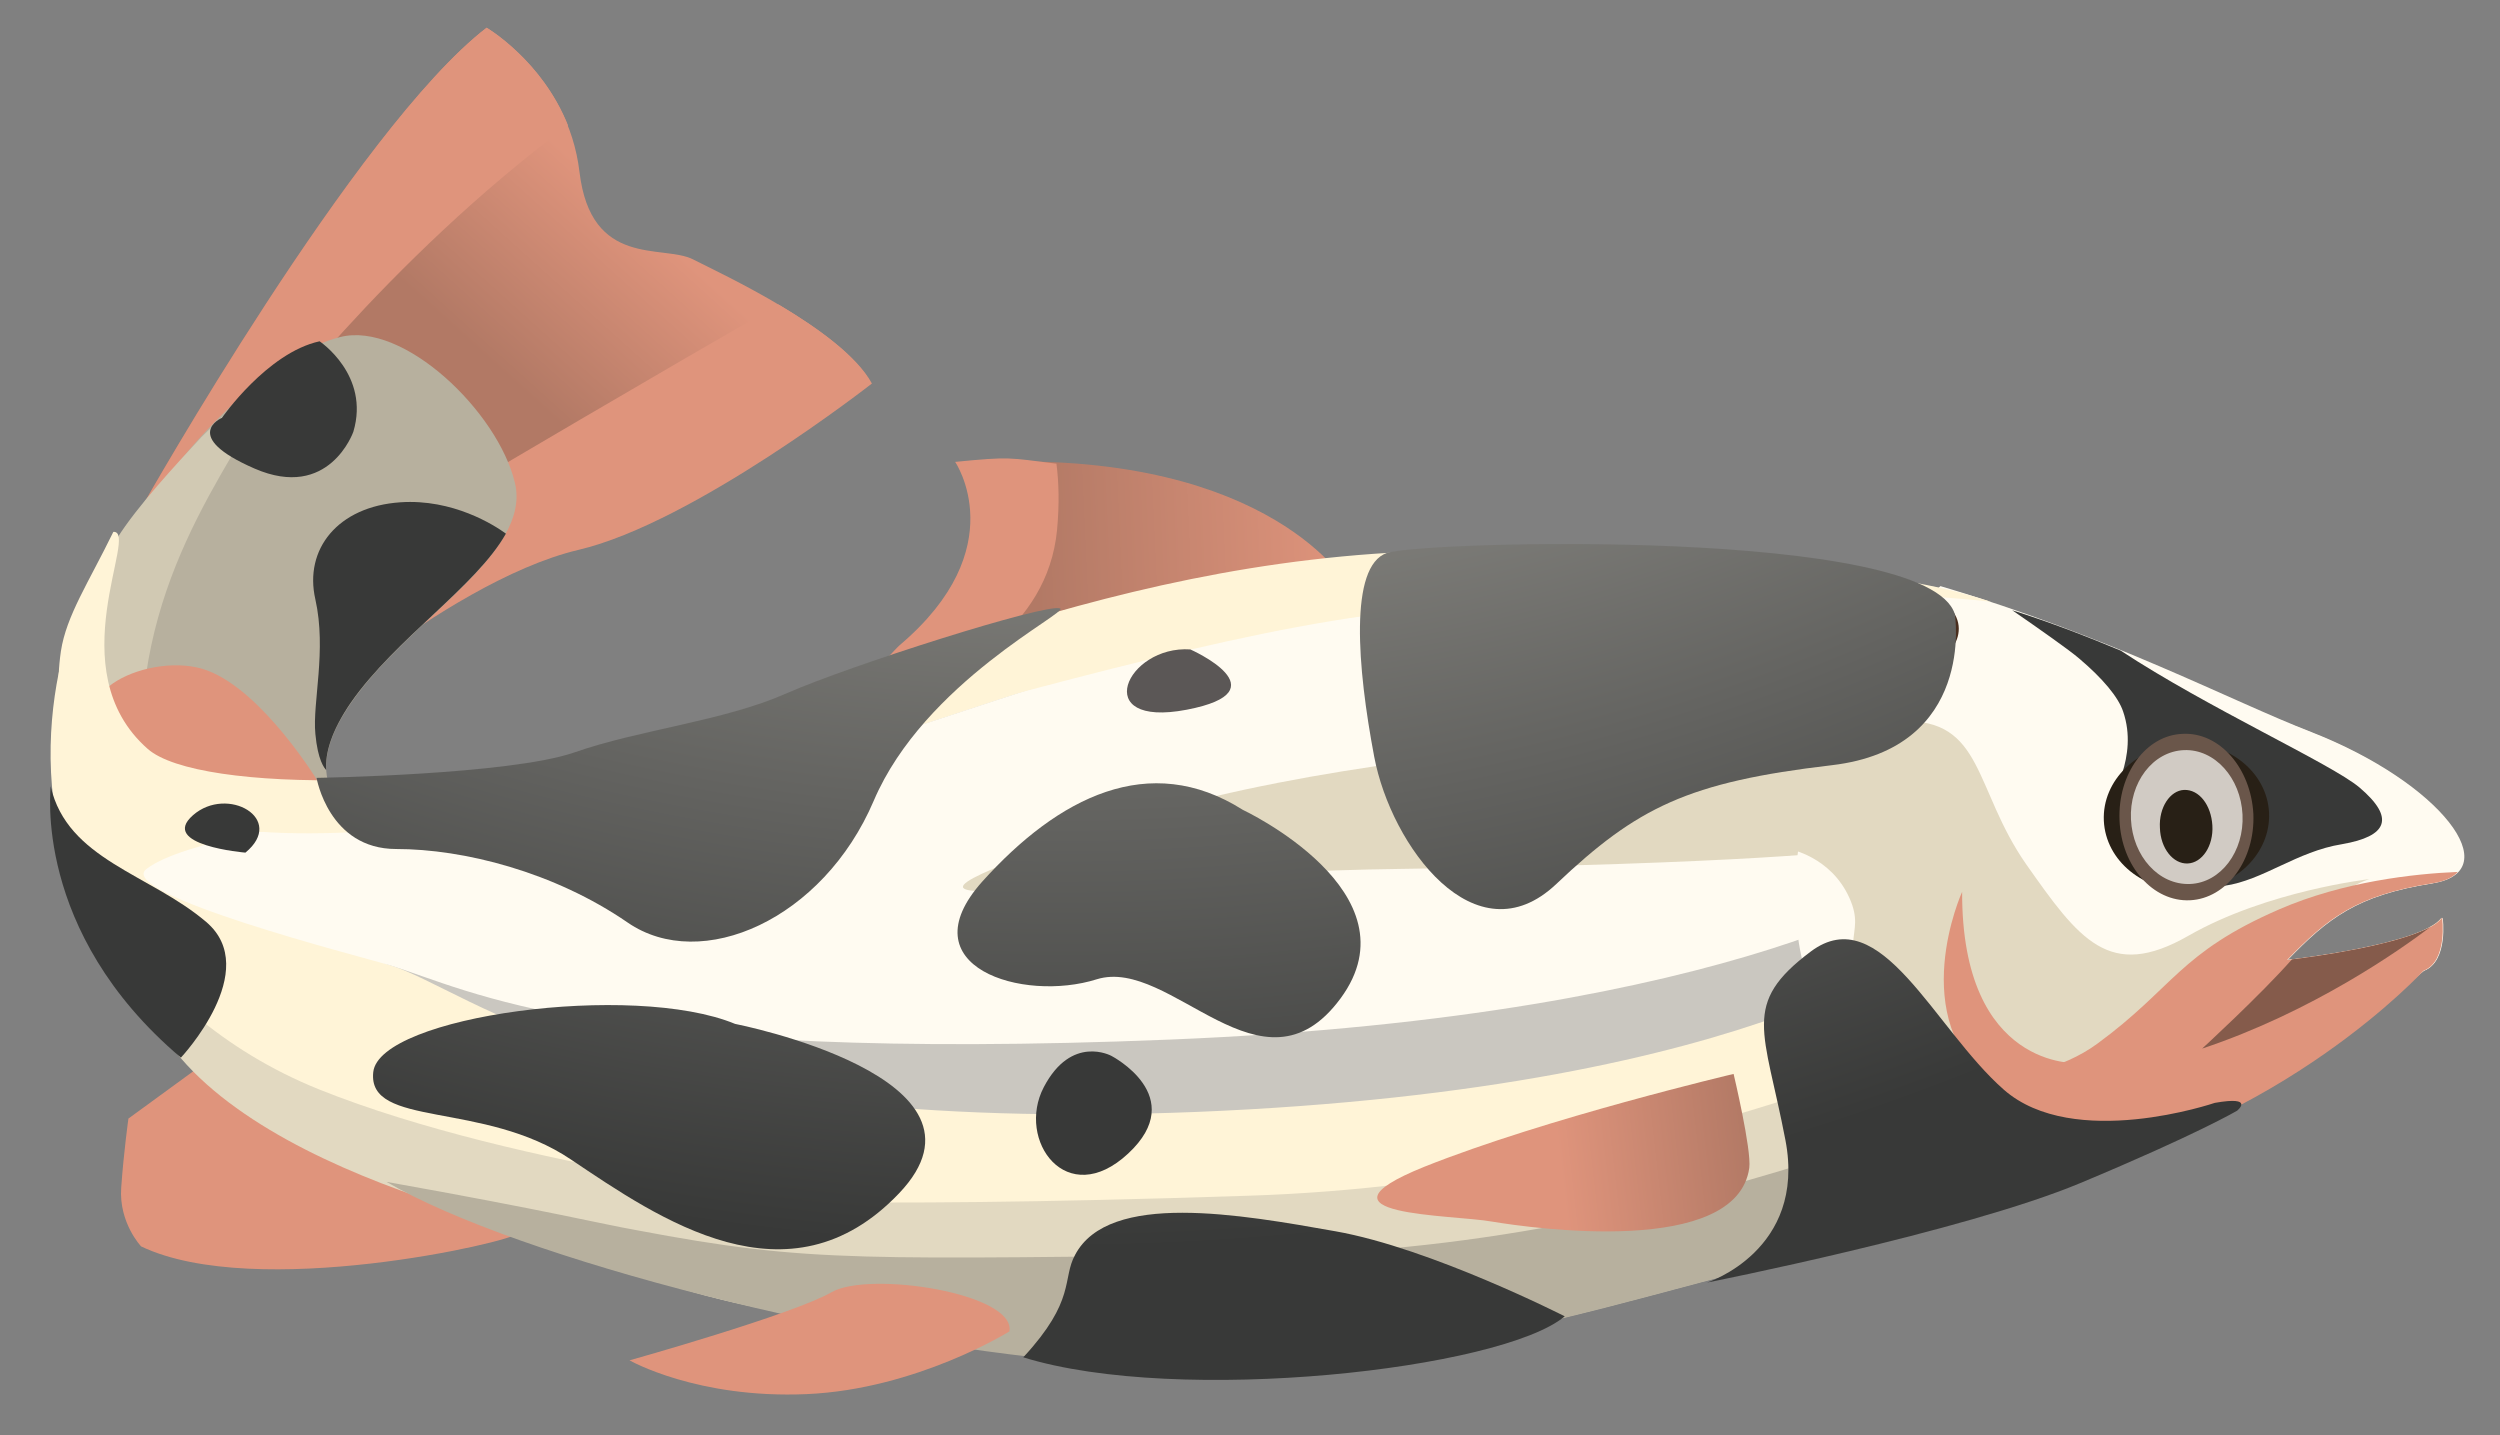
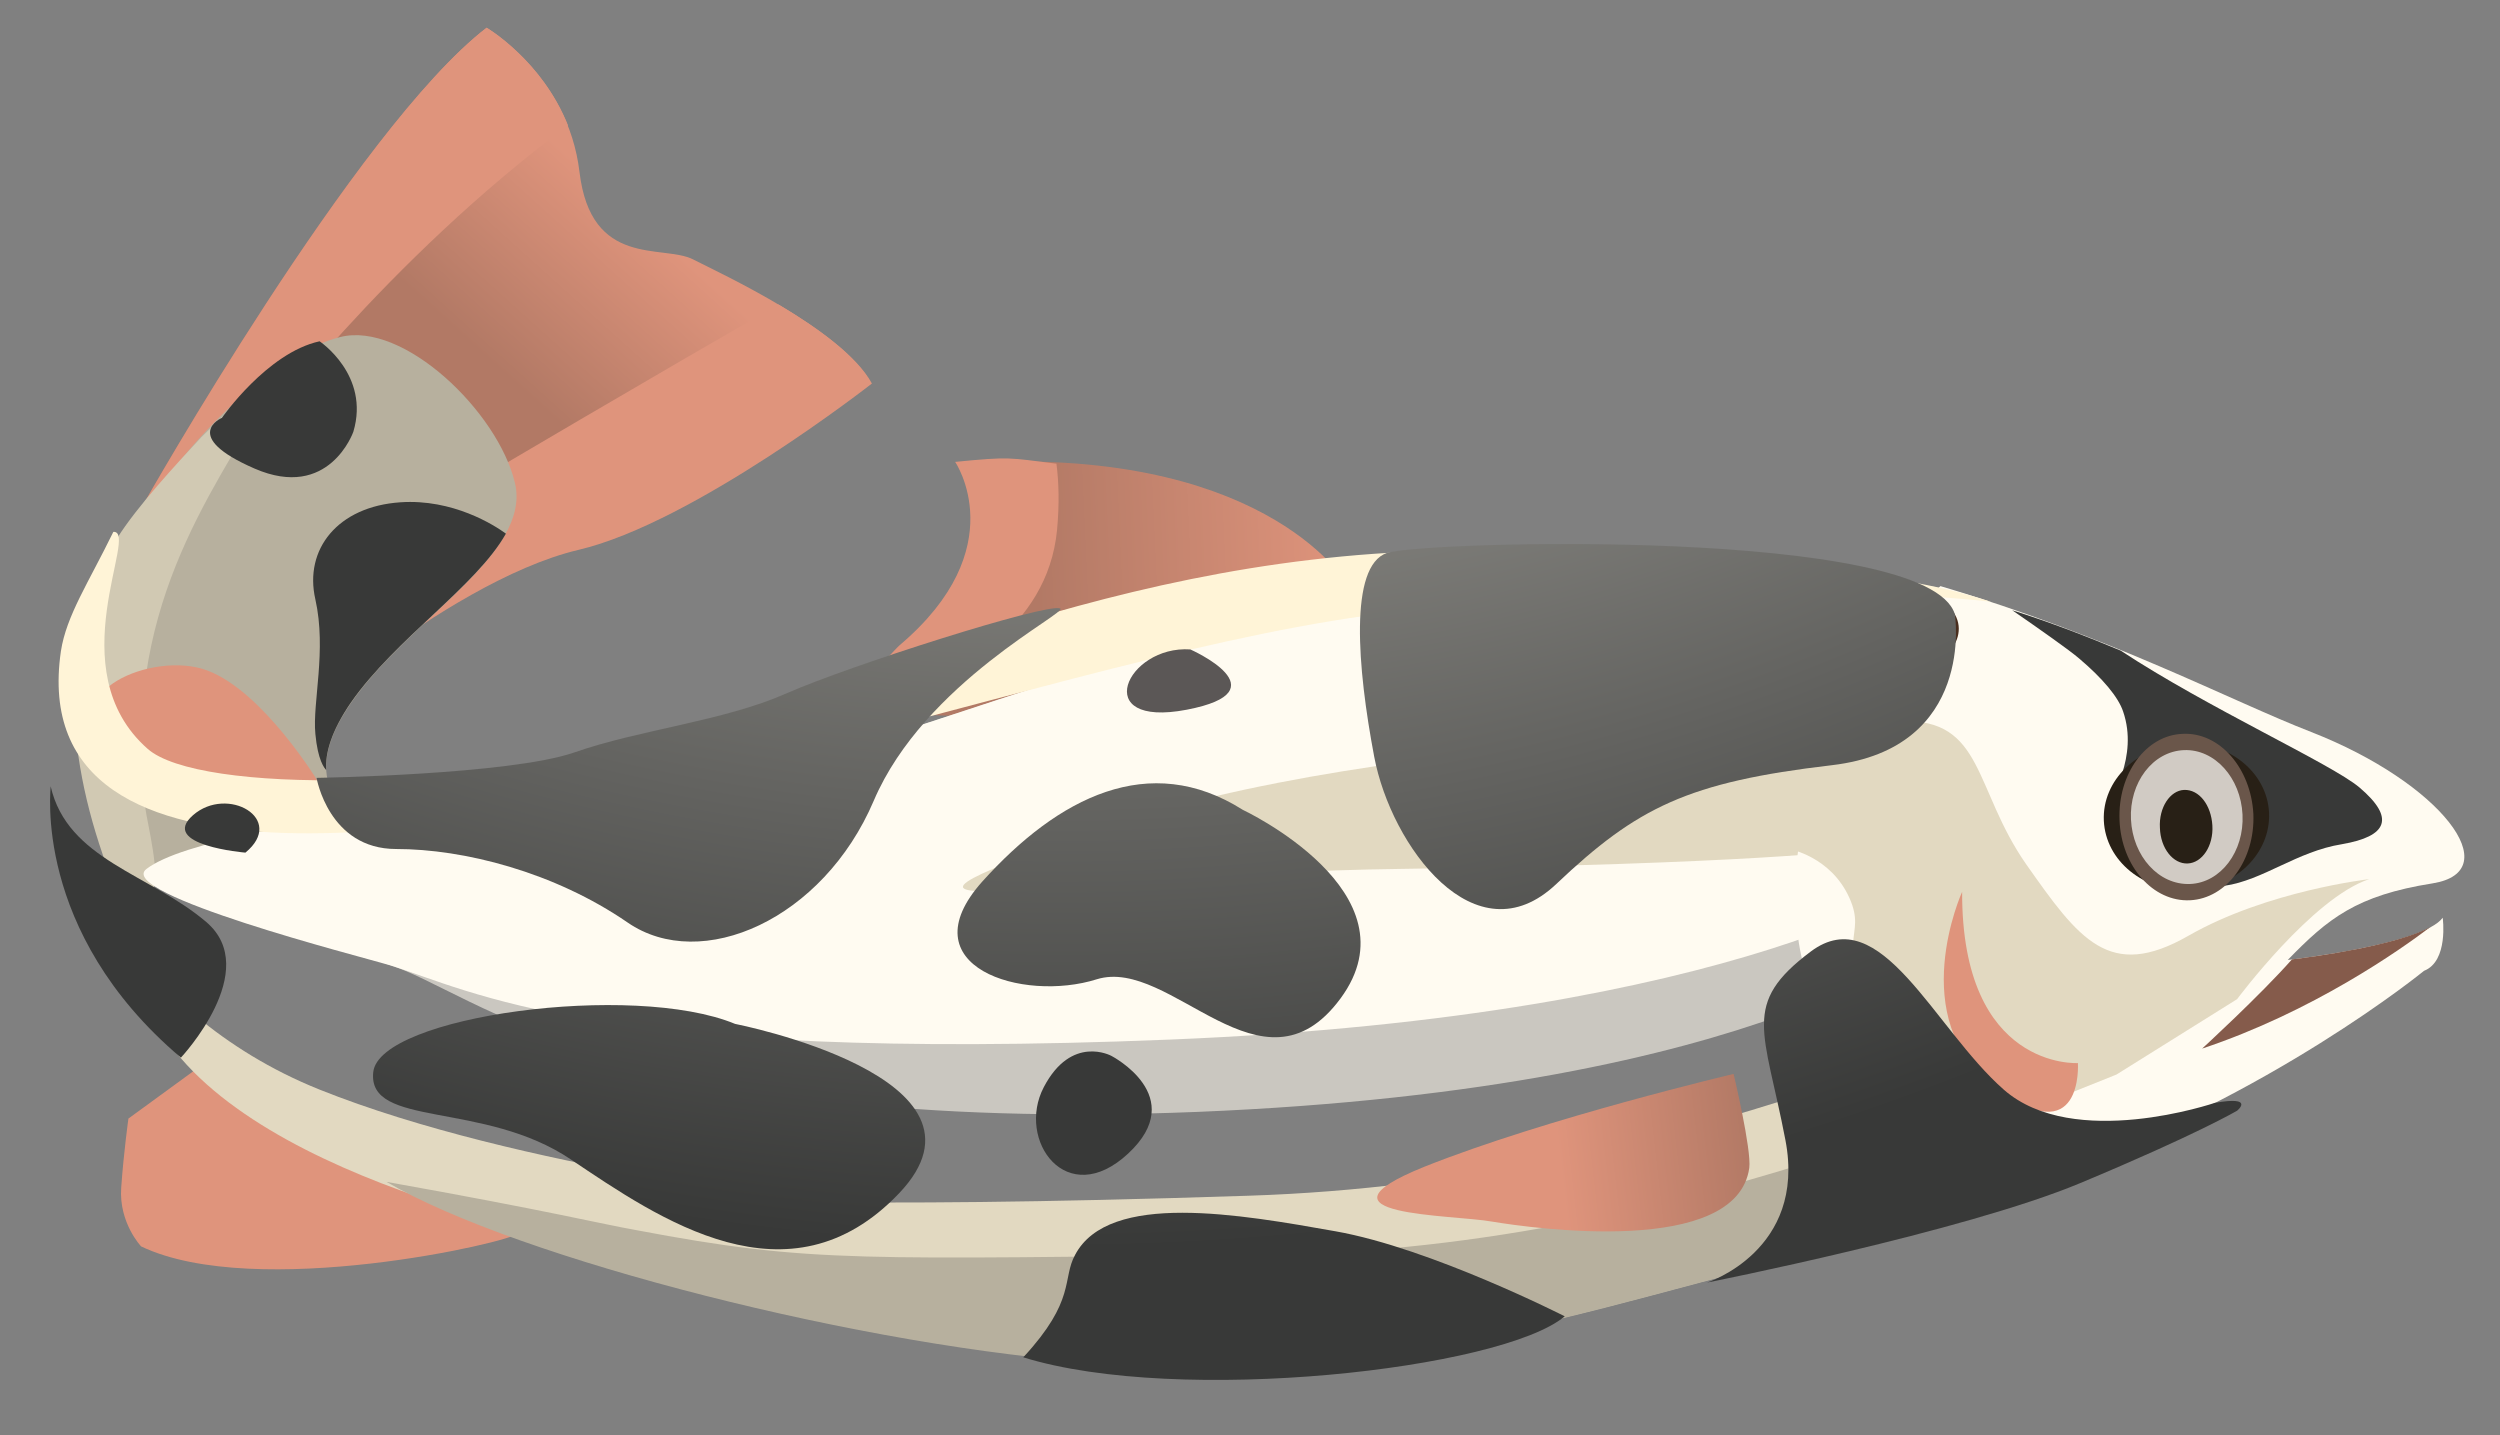
<svg xmlns="http://www.w3.org/2000/svg" version="1.0" id="Calque_1" x="0px" y="0px" viewBox="0 0 414.6 238" style="enable-background:new 0 0 414.6 238;" xml:space="preserve">
  <rect x="0" y="0" width="414.6" height="238" fill="#808080" stroke="none" />
  <style type="text/css">
	.st0{fill:url(#SVGID_1_);}
	.st1{fill:#DF947C;}
	.st2{fill:#B7B09E;}
	.st3{fill:#D1C9B3;}
	.st4{fill:url(#SVGID_00000088121178282688907450000009492881950136303543_);}
	.st5{fill:#FFF4D7;}
	.st6{fill:#E2D9C1;}
	.st7{fill:#CAC7C0;}
	.st8{fill:#FFFBF1;}
	.st9{fill:#383938;}
	.st10{fill:url(#SVGID_00000148633828768715110460000008879336964643920060_);}
	.st11{fill:#492D1D;}
	.st12{fill:#282016;}
	.st13{fill:#6A564A;}
	.st14{fill:#D1CBC4;}
	.st15{fill:#855B4B;}
	.st16{fill:#5B5756;}
	.st17{fill:url(#SVGID_00000105419418415731610540000000327187417987985074_);}
	.st18{fill:url(#SVGID_00000047753315446062348010000000151727583937606552_);}
	.st19{fill:url(#SVGID_00000172398281221654209490000004785174555329100722_);}
	.st20{fill:url(#SVGID_00000166651511041070983720000007750117338044912557_);}
	.st21{fill:url(#SVGID_00000152232771674703036590000016173921873843146393_);}
	.st22{fill:url(#SVGID_00000045583423348561260400000008269502773899076993_);}
</style>
  <g>
    <g>
      <g>
        <g>
          <g>
            <g>
              <linearGradient id="SVGID_1_" gradientUnits="userSpaceOnUse" x1="614.408" y1="38.191" x2="648.631" y2="76.165" gradientTransform="matrix(-1 0 0 1 722.678 0)">
                <stop offset="0" style="stop-color:#DF947C" />
                <stop offset="0.67" style="stop-color:#B27965" />
              </linearGradient>
              <path class="st0" d="M23.8,83.6c0,0,35.3-62.3,56.9-79c0,0,13.5,7.9,15.4,23.9c1.9,16,13.8,12,18.8,14.5        c4.9,2.5,24.7,11.6,29.5,20.5c0,0-29.5,23.1-48.7,27.6C76.7,95.7,58,111.3,58,111.3L23.8,83.6z" />
              <path class="st1" d="M94.2,20.8C89.9,10,80.7,4.6,80.7,4.6c-21.7,16.7-56.9,79-56.9,79l2.1,2.4c8.2-5.9,16.6-13.9,16.6-13.9        S64,43.2,94.2,20.8z" />
              <path class="st1" d="M53.8,97.8c0.6,1.4,4,7.2,8.6,11.1c8.9-6.5,22.1-15,33.5-17.7c19.2-4.5,48.7-27.6,48.7-27.6        c-2.5-4.6-9.1-9.3-15.5-13.1c-8.9,5.1-20.1,11.6-32.9,19.1C63.7,88.6,52.9,95.6,53.8,97.8z" />
              <path class="st2" d="M59,135c0,0-10.5-4.4-0.8-18.4c9.7-14,30-24.7,27.2-36.5c-2.8-11.8-18.5-26.9-29-24.2        c-10.5,2.6-24.8,16-34.3,31.4c-9.6,15.4-8.8,36.2-1.6,55.6C20.5,142.8,54.9,159.9,59,135z" />
              <path class="st3" d="M19.4,89.3c3.3-5.3,9.9-12.4,14-16.8c4.3-4.2,8.6-8.6,12.7-11.4c-0.4,1.3-1.1,3.3-2,4.8        c-9.1,16.2-24.1,35.5-20,68.1c0.3,2.4,2.6,11.4,1.2,13.7c-2.7-0.6-7.6-4.1-7.6-4.1C10.6,124.1,9.8,104.7,19.4,89.3z" />
            </g>
          </g>
          <g>
            <g>
              <linearGradient id="SVGID_00000025405159118783818110000002582294384625280897_" gradientUnits="userSpaceOnUse" x1="1064.762" y1="57.413" x2="1141.986" y2="57.413" gradientTransform="matrix(-0.999 4.550000e-02 4.550000e-02 0.999 1284.503 -11.017)">
                <stop offset="0" style="stop-color:#DF947C" />
                <stop offset="0.67" style="stop-color:#B27965" />
              </linearGradient>
              <path style="fill:url(#SVGID_00000025405159118783818110000002582294384625280897_);" d="M223.5,97c0,0-12.5-21.9-58.9-20.4        c0,0,15.9,19.6-12.4,34.9C123.8,126.7,223.4,115.8,223.5,97z" />
              <path class="st1" d="M148.5,113.9c-0.2-1.3-3.7,0.8-4.1-1.9c0.4-0.3,4.3-4.6,4.8-5c19-16.1,9.2-30.4,9.2-30.4        c9.2-0.9,8.8-0.7,16.8,0.3c0.4,3.1,0.5,6.7,0.1,11c-1.6,16.6-17.3,24-24.4,26.5C150,114.2,149.2,114.1,148.5,113.9z" />
              <path class="st1" d="M52.8,129.7c0,0-9.1-15-18.4-18.5c-9.3-3.5-25.4,4.3-15.4,10.9C29.1,128.8,42.2,134.3,52.8,129.7z" />
              <path class="st1" d="M85.7,204.6c-0.6,1.3-43.3,11.2-62.3,2.1c0,0-3.7-3.9-3.3-9.7c0.4-5.8,1.2-11.5,1.2-11.5l13.3-9.7        C34.6,175.7,91.2,192.8,85.7,204.6z" />
-               <path class="st5" d="M401.9,161c0,0-36.4,33.8-84.5,43.2c-48.1,9.4-84.6,23.8-138.9,19c-54.3-4.8-60.3-6.6-93.2-19.5        c-32.9-13-33.8-10.2-50.2-24.7C3.7,151.1,6.5,121.1,11.4,105c4.9-16.1-5.9,25.6,18,26c23.9,0.4,55-0.2,91.2-8.4        c36.2-8.2,77.5-35.6,141-30.6c63.5,5.1,100.1,20.9,121.5,29.4c21.5,8.4,32.7,23.1,20.1,25.1c-12.6,2-17.3,5.8-24,12.7        c0,0,22.4-2.5,25.7-7C405,152.2,406,159.4,401.9,161z" />
              <path class="st6" d="M92.5,199.2c29-0.8,42,1.5,114.5-0.9c72.5-2.3,131.1-32.5,131.1-32.5c15.3,4.4,20,13.7,21.7,20.7        c-12.6,5.9-26.5,14.5-42.5,17.6c-41.3,8.1-72.8,23-121.6,22c-3.4-0.3-0.4-2.3-3.2-2.6C158.6,219.8,63.5,200,92.5,199.2z" />
              <path class="st6" d="M106.4,207.8c0,0-55.8-8.4-76.4-32.3s-18.8-32.3-19.7-37.5c0,0,9.8,29.5,42.7,42.7s83.9,18.8,83.9,18.8        L106.4,207.8z" />
              <path class="st2" d="M105.5,204c29.5,5.6,37,4.7,104.2,4.1c72.6-0.7,136.8-33.7,136.8-33.7c15.3,4.4,11.5,5.2,13.2,12.2        c-12.6,5.9-26.5,14.5-42.5,17.6c-41.3,8.1-72.8,23-121.6,22c-3.4-0.3-9.8,0.1-12.6-0.1c-39.2-2.5-97.3-17.4-118.9-30.1        C91,200.8,99.8,203,105.5,204z" />
              <path class="st7" d="M321.8,154.9c0,0-27.9,25.6-123.3,29.5c-95.4,3.8-120.2-20.2-134-24.4c-13.8-4.2,32.9-28.5,64.6-33.3        c31.7-4.8,108.6-47.8,191.4-20.3C320.4,106.4,336,148.5,321.8,154.9z" />
              <path class="st8" d="M321.2,145.4c0,0-31.6,23.1-127.1,27c-95.4,3.9-115.9-8.2-129.7-12.4c-4.4-1.3-45.5-11.8-40.1-15.9        c11.6-8.9,83.1-14.1,104.7-17.4c31.7-4.8,108.6-47.8,191.4-20.3C320.4,106.4,335.5,139,321.2,145.4z" />
              <path class="st6" d="M312.2,121.2c0,0-81.5-0.7-130.7,16.6c-49.2,17.3-7.7,7.1,50.7,6.3c58.4-0.8,75.1-3.1,75.1-3.1        L312.2,121.2z" />
-               <path class="st1" d="M167.4,220.8c0,0-15.4,9.6-33.6,10.4c-18.2,0.8-29.4-5.6-29.4-5.6s27.1-7.6,33.5-11.3        C144.2,210.7,168.5,214.5,167.4,220.8z" />
              <path class="st8" d="M299.8,162.6c-7.1-22.4,6.1-45.5,6.1-45.5c2.3-10.7,11.3-15.5,15.9-19.9c28.3,8.4,48.1,19,61.5,24.2        c21.5,8.4,32.7,23.1,20.1,25.1c-12.6,2-17.3,5.8-24,12.7c0,0,22.4-2.5,25.7-7c0,0,1,7.2-3.1,8.8c0,0-25.4,20.8-61.2,33.4        c-1.6-0.4-2.7-0.6-2.7-0.6s-13.5-4.9-14.6-6.3C322.4,186.2,306.9,184.9,299.8,162.6z" />
              <path class="st6" d="M392.9,145.8c0,0-16.9,1.9-30,9.4c-13.1,7.5-18.1,0.6-26.9-11.9c-8.7-12.5-7-24.1-20.6-23.7        c-24.4,0.6-18.7,21.2-18.7,21.2s6.9,1.2,10,8.1c3.1,6.9-3.1,6.2,5,20c8.1,13.7,8.1,13.7,8.1,13.7l12.5,3.1l18.7-7.5l20-12.5        C371,165.7,383.5,148.9,392.9,145.8" />
              <path class="st9" d="M351.7,107.9c14.4,9.5,35,18.8,39.6,22.7c6,5.1,4.6,8.1-2.9,9.4c-7.5,1.2-13.1,6-19.5,6.9        c-6.5,0.8-19.2-11.6-19.1-13.1c0.1-1.5,4.9-8.2,2.3-15.8c-0.8-2.4-3.4-5.5-7.3-8.8c-1.5-1.3-6.6-4.9-11.1-8        C340.3,103.3,346.2,105.6,351.7,107.9z" />
              <linearGradient id="SVGID_00000100366526283301583170000003999322407950342591_" gradientUnits="userSpaceOnUse" x1="463.966" y1="193.495" x2="416.515" y2="188.034" gradientTransform="matrix(-1 0 0 1 722.678 0)">
                <stop offset="0" style="stop-color:#DF947C" />
                <stop offset="0.67" style="stop-color:#B27965" />
              </linearGradient>
              <path style="fill:url(#SVGID_00000100366526283301583170000003999322407950342591_);" d="M287.5,178.1c0,0-31,7.3-51.3,15.4        c-20.3,8.2,4.7,7.9,11.3,9.1c6.6,1.1,40.5,5.9,42.6-8.9C290.5,190.7,287.5,178.1,287.5,178.1z" />
              <path class="st5" d="M18.8,88.2c4.4-0.2-9.2,22.9,5.7,36c8.4,7.4,52.5,7.3,88.2-2.8C153.6,110,198.2,86.9,261.7,92        c28.1,2.2,49.6,1.6,68.5,7.8c-29.3-3.3-80.6-1-103.6,2.3c-29.8,4.2-63.4,14.9-109.3,26.2C79.3,137.6,3.7,152,10.1,108        C11,102.1,14.7,96.6,18.8,88.2z" />
              <path class="st11" d="M324.2,101.9c2.8,4.9-4.2,10.8-7.7,6.1C313,103.3,321.4,96.9,324.2,101.9z" />
              <path class="st11" d="M231.2,108.6c4.2-0.4,8.7,6.8,2.2,6.7C226.8,115.1,227,109.1,231.2,108.6z" />
              <path class="st11" d="M272,116.3c-0.5,4.3-8.3,7.3-6.8,0.8C266.7,110.5,272.4,112,272,116.3z" />
              <path class="st11" d="M298.3,104.1c4.9-0.5,8.6,6.8,2.2,6.7C293.9,110.5,294.1,104.5,298.3,104.1z" />
-               <path class="st1" d="M347.8,173.1c12.7-9.3,13.6-15.1,30.2-22.3c10.6-4.6,22.3-5.9,29.6-6.2c-0.8,0.9-2.2,1.6-4.3,1.9        c-12.6,2-17.3,5.8-24,12.7c0,0,22.4-2.5,25.7-7c0,0,1,7.2-3.1,8.8c0,0-23.5,25.7-61.2,33.4c-1.6-0.4-2.7-0.6-2.7-0.6        s-13.5-4.9-14.6-6.3c-0.8-1.1-10.4-2.1-17.9-13C315.9,179.8,336.2,181.6,347.8,173.1z" />
              <path class="st12" d="M348.9,136.1c0.3,6.7,6.7,11.9,14.3,11.5c7.5-0.3,13.4-6.1,13.1-12.8c-0.3-6.7-6.7-11.9-14.2-11.5        C354.5,123.7,348.6,129.4,348.9,136.1z" />
              <path class="st13" d="M351.5,136c0.3,7.7,5.6,13.6,11.7,13.3c6.1-0.3,10.8-6.7,10.5-14.3c-0.4-7.6-5.6-13.6-11.7-13.3        C355.9,121.9,351.2,128.3,351.5,136z" />
              <path class="st14" d="M353.4,135.9c0.3,6.1,4.6,10.9,9.8,10.7c5.1-0.2,9-5.4,8.7-11.5c-0.3-6.1-4.6-10.9-9.7-10.7        C357,124.6,353.1,129.8,353.4,135.9z" />
              <path class="st12" d="M358.2,137.3c0.1,3.4,2.2,6,4.6,5.9c2.4-0.1,4.3-2.9,4.1-6.3c-0.2-3.4-2.2-6-4.7-5.9        C359.9,131.1,358,133.9,358.2,137.3z" />
              <path class="st1" d="M344.6,176.3c0,0-19.3,1.2-19.2-28.4c0,0-9.6,21.1,5.3,32.3C345.6,191.5,344.6,176.3,344.6,176.3z" />
              <path class="st15" d="M380.1,159.1c3.4-0.4,17.4-2.3,23-5.4c-5,3.8-19.6,14.1-37.9,20.2C365.2,173.9,374.8,165.1,380.1,159.1z        " />
            </g>
          </g>
        </g>
      </g>
    </g>
    <path class="st16" d="M197.4,107.7c0,0,15.6,6.9-0.6,10S186.8,107,197.4,107.7" />
    <radialGradient id="SVGID_00000092416681807377604430000009087520390442468521_" cx="546.497" cy="-202.869" r="536.78" gradientTransform="matrix(-1 0 0 1 722.678 0)" gradientUnits="userSpaceOnUse">
      <stop offset="0.144" style="stop-color:#FFFBF1" />
      <stop offset="0.764" style="stop-color:#383938" />
    </radialGradient>
    <path style="fill:url(#SVGID_00000092416681807377604430000009087520390442468521_);" d="M324.2,101.9c0,0,3.5,22.2-20.4,25   s-32.3,7-45.7,19.7c-13.4,12.7-27.4-6.3-30.2-21.1s-4.2-31.6,2.1-33.8C236.3,89.7,320,87.4,324.2,101.9z" />
    <radialGradient id="SVGID_00000074422682695985640940000011685706445138256549_" cx="546.497" cy="-202.869" r="536.78" gradientTransform="matrix(-1 0 0 1 722.678 0)" gradientUnits="userSpaceOnUse">
      <stop offset="0.144" style="stop-color:#FFFBF1" />
      <stop offset="0.764" style="stop-color:#383938" />
    </radialGradient>
    <path style="fill:url(#SVGID_00000074422682695985640940000011685706445138256549_);" d="M259.5,218.3c0,0-22.2-11.3-38-14.1   s-37.6-6.7-43.2,3.9c-2.2,4,0.2,7.5-8.6,17C195.5,233.1,249,227.1,259.5,218.3z" />
    <radialGradient id="SVGID_00000139268119649979732370000010177064338497895084_" cx="546.497" cy="-202.869" r="536.78" gradientTransform="matrix(-1 0 0 1 722.678 0)" gradientUnits="userSpaceOnUse">
      <stop offset="0.144" style="stop-color:#FFFBF1" />
      <stop offset="0.764" style="stop-color:#383938" />
    </radialGradient>
    <path style="fill:url(#SVGID_00000139268119649979732370000010177064338497895084_);" d="M206.1,134.3c0,0,29.2,13.7,16.2,31.3   s-28.1-7-40.4-3.2c-12.3,3.9-31.6-2.1-19-16.2C175.5,132.2,190.6,124.5,206.1,134.3z" />
    <radialGradient id="SVGID_00000065058951813720145340000008583836459098979485_" cx="546.497" cy="-202.869" r="536.78" gradientTransform="matrix(-1 0 0 1 722.678 0)" gradientUnits="userSpaceOnUse">
      <stop offset="0.144" style="stop-color:#FFFBF1" />
      <stop offset="0.764" style="stop-color:#383938" />
    </radialGradient>
    <path style="fill:url(#SVGID_00000065058951813720145340000008583836459098979485_);" d="M367.3,182.9c0,0-23.4,8-35-2.2   c-11.6-10.2-20.4-31.6-32-22.9s-7.7,13-4.2,31.3s-13,23.6-13,23.6s42.5-8.4,61.9-16.5s26-12,26-12S374.1,181.7,367.3,182.9z" />
    <radialGradient id="SVGID_00000142879779485494382960000013522787602580711052_" cx="546.497" cy="-202.869" r="536.78" gradientTransform="matrix(-1 0 0 1 722.678 0)" gradientUnits="userSpaceOnUse">
      <stop offset="0.144" style="stop-color:#FFFBF1" />
      <stop offset="0.764" style="stop-color:#383938" />
    </radialGradient>
    <path style="fill:url(#SVGID_00000142879779485494382960000013522787602580711052_);" d="M121.9,169.8c0,0,45.5,8.9,27.2,28.1   s-39.8,4.2-54.4-5.6c-14.5-9.8-33.8-5.2-32.8-14.5S105,162.8,121.9,169.8z" />
    <radialGradient id="SVGID_00000098215368552146616490000006146828360552763059_" cx="546.497" cy="-202.869" r="536.97" gradientTransform="matrix(-1 0 0 1 722.678 0)" gradientUnits="userSpaceOnUse">
      <stop offset="0.144" style="stop-color:#FFFBF1" />
      <stop offset="0.764" style="stop-color:#383938" />
    </radialGradient>
    <path style="fill:url(#SVGID_00000098215368552146616490000006146828360552763059_);" d="M175.8,100.9c1.6,0.6-22.5,12.2-30.9,31.9   s-28.6,28.6-40.8,20.2s-27.2-12.2-38.4-12.2S52.5,129,52.5,129s31.9-0.5,42.7-4.2c10.8-3.8,24.8-5.2,35.2-9.8   S173.5,100,175.8,100.9z" />
    <path class="st9" d="M30,175.4c0,0,13.6-14.5,4.2-22.5c-9.4-8-23-10.3-25.8-22.5C8.5,130.4,5.2,154.4,30,175.4z" />
    <path class="st9" d="M184.3,175.1c0,0,13,6.7,2.8,16.2s-18.6-2.2-14-11C177.7,171.5,184.3,175.1,184.3,175.1z" />
    <path class="st9" d="M66.4,83.3c8.7-0.6,15.6,3.8,17.5,5.2c-4.9,8.7-18.3,17.4-25.7,28c-3.3,4.8-4.3,8.5-4.1,11.2   c-0.3-0.3-1.4-1.6-1.8-6c-0.5-5.2,1.9-13.8,0-22.3C50.4,91.1,56,84,66.4,83.3z" />
    <path class="st9" d="M58.6,71.6c0,0-4,11.5-16.4,6.1s-5.4-8.4-5.4-8.4S44.3,58.5,53,56.6C53,56.6,61.4,62.2,58.6,71.6z" />
    <path class="st9" d="M40.7,141.4c0,0-14.4-1.2-8.7-6.2S47.5,135.8,40.7,141.4z" />
  </g>
</svg>